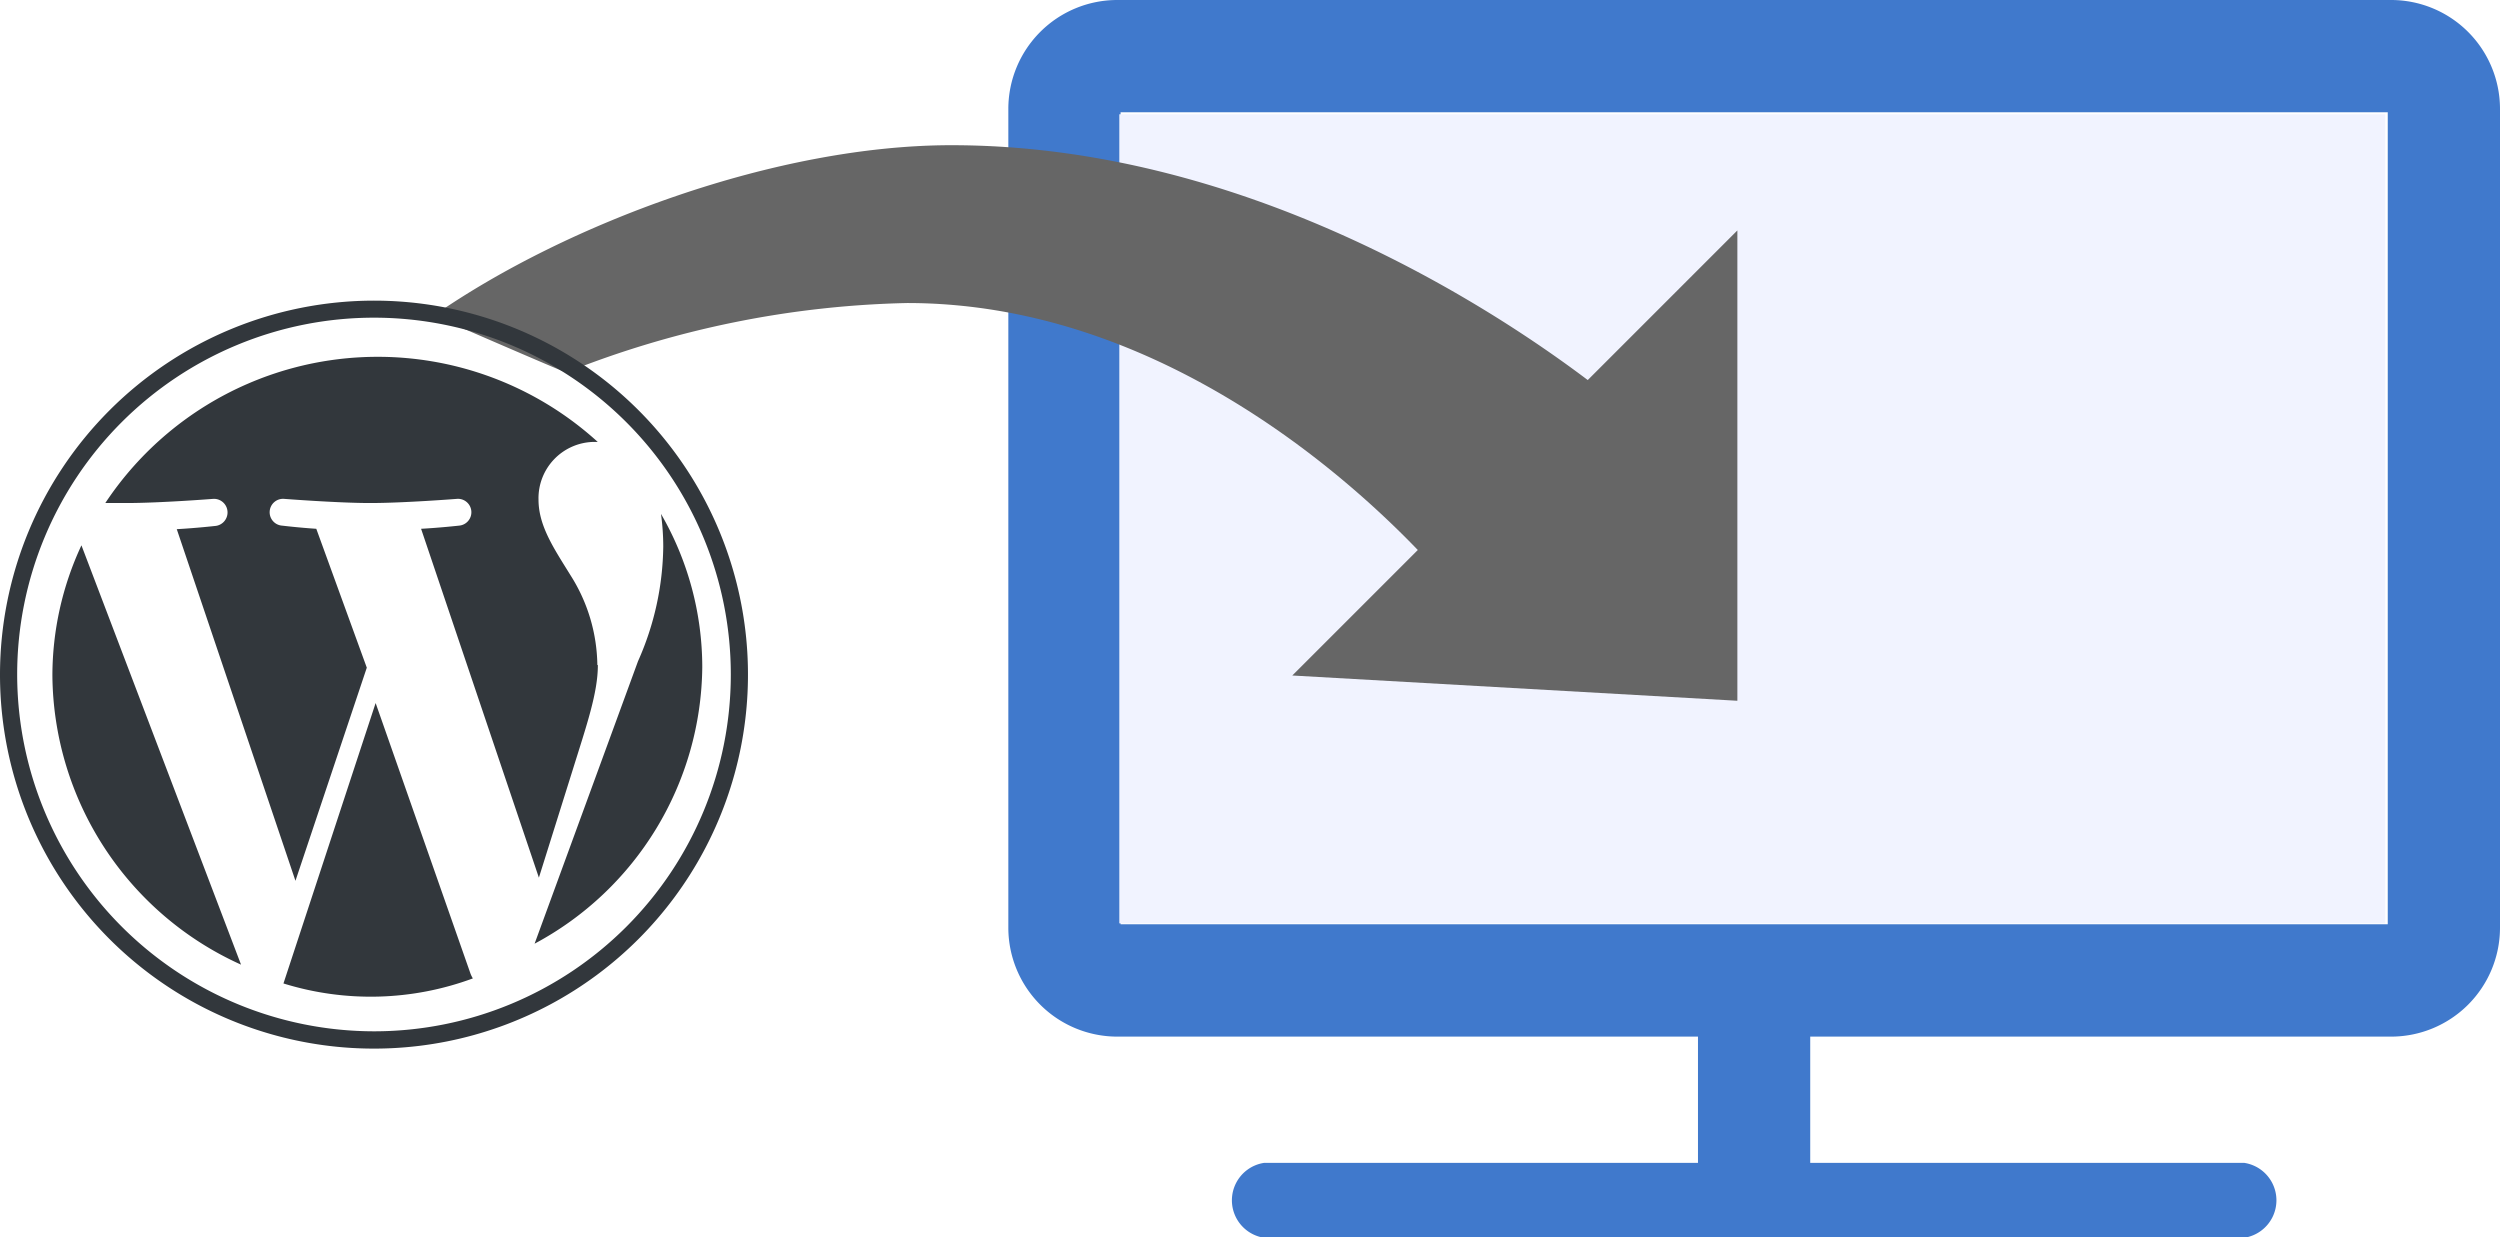
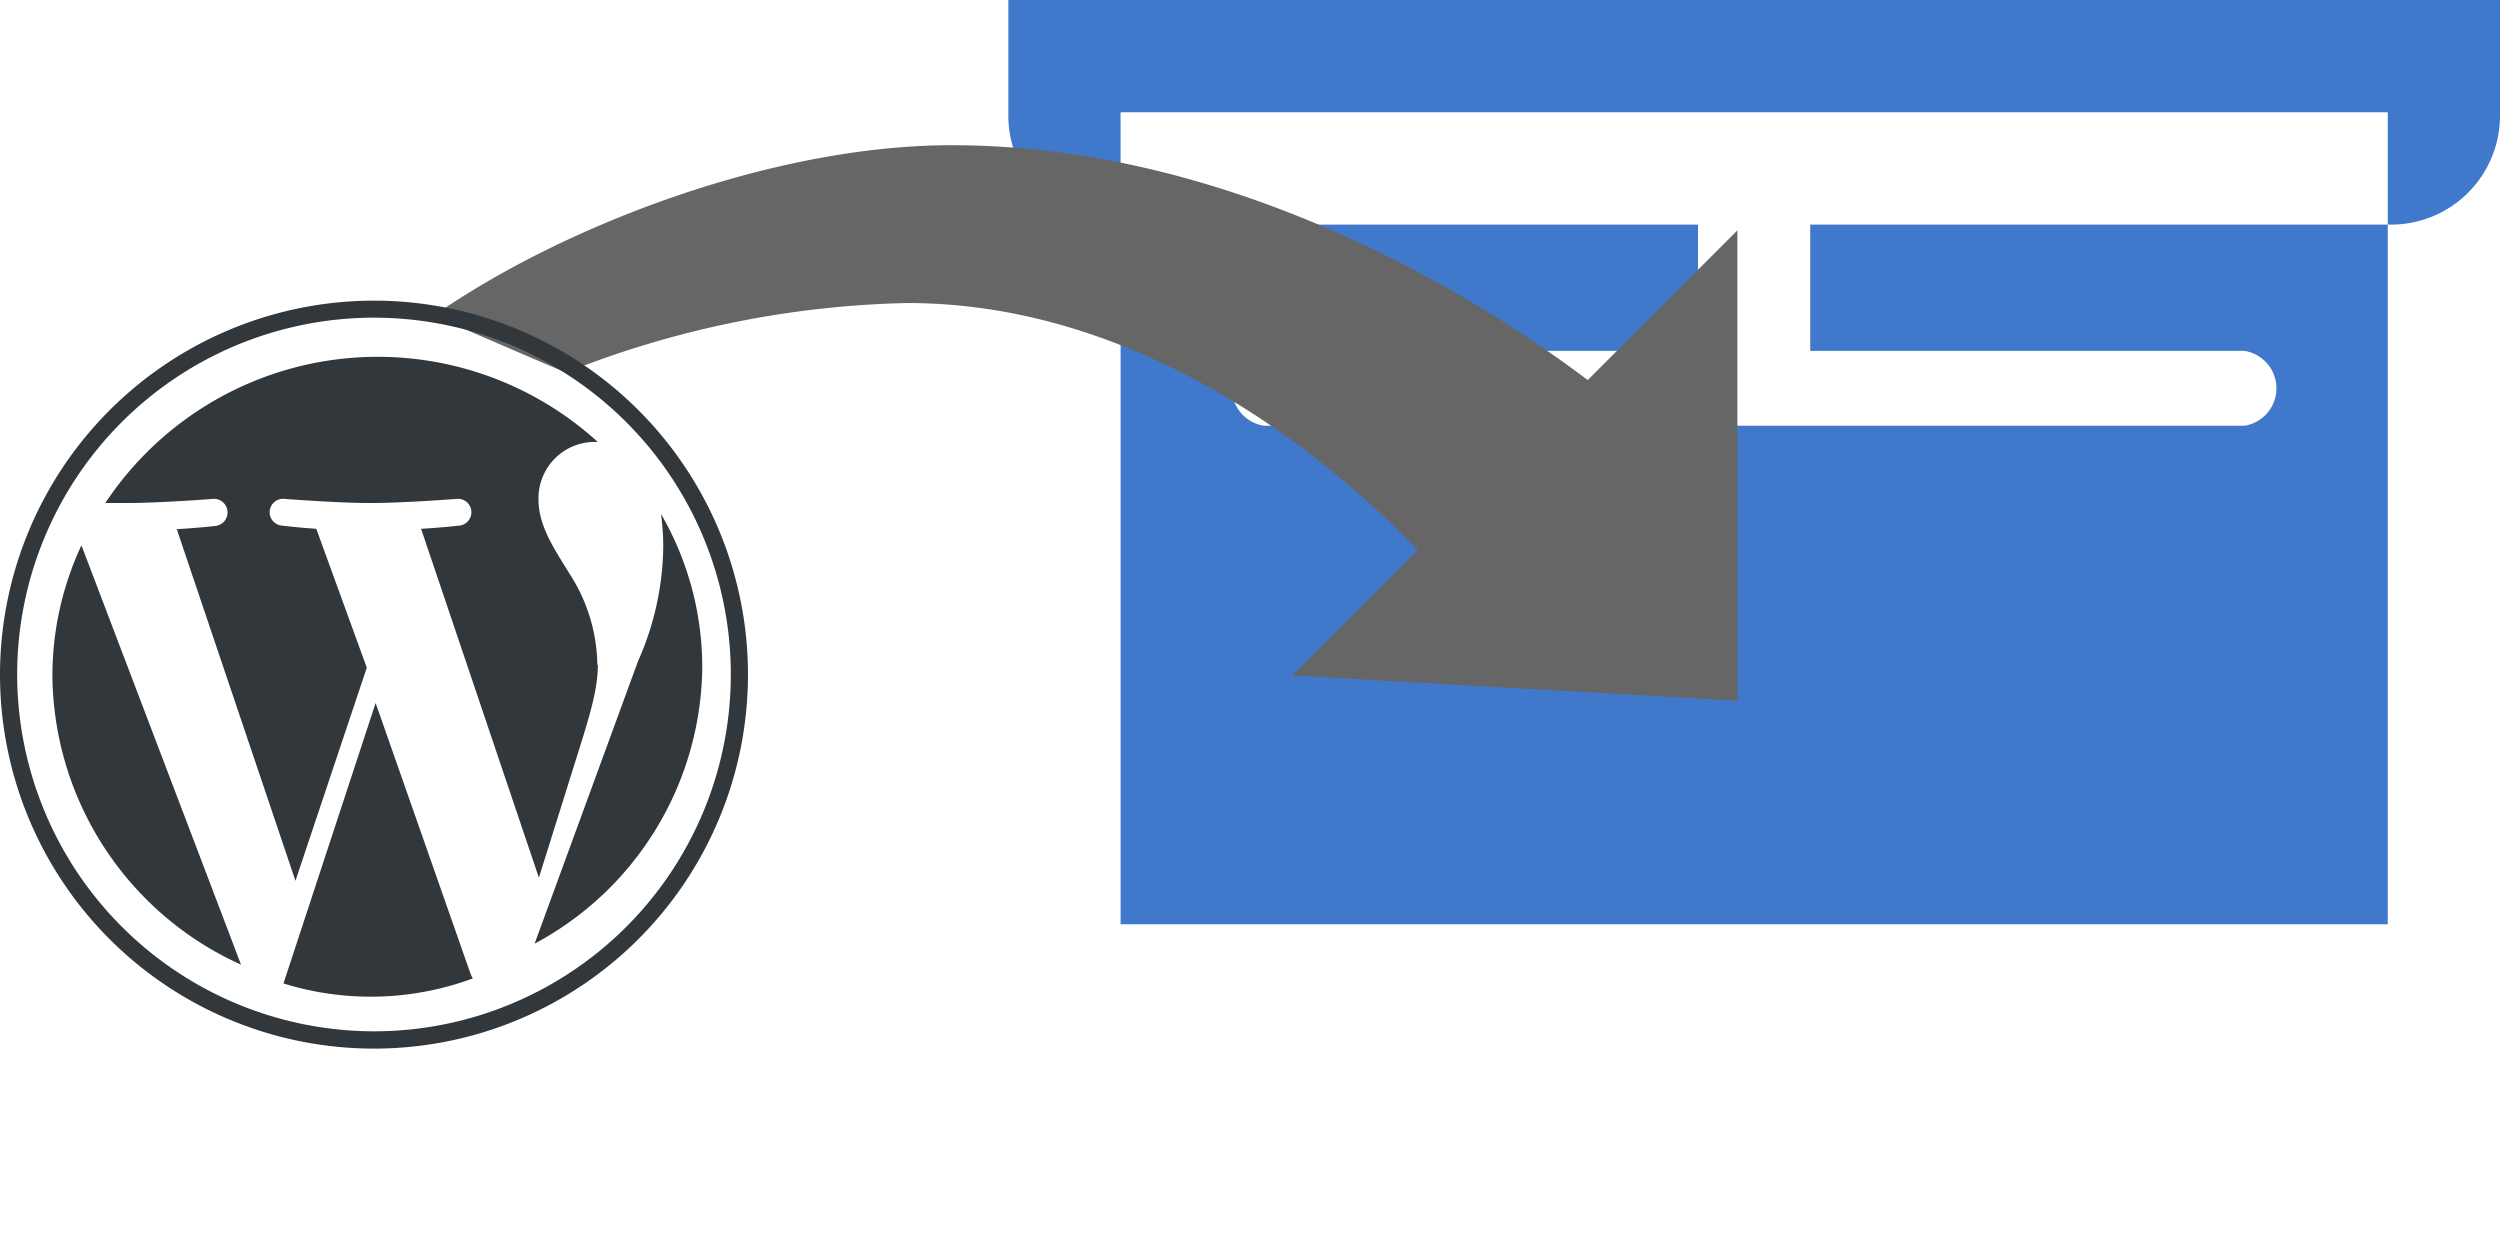
<svg xmlns="http://www.w3.org/2000/svg" viewBox="0 0 198 98">
  <defs>
    <style>.cls-1{fill:#4079cc;}.cls-2{fill:#f1f3ff;}.cls-3{fill:#666;}.cls-3,.cls-4{fill-rule:evenodd;}.cls-4{fill:#32373c;}</style>
  </defs>
  <title>アセット 13</title>
  <g id="Easy_wordpress">
-     <path id="_0" class="cls-1" d="M189.11 73.2h-100.36v-64.31h100.36zm.27-73.2h-100.9a8.63 8.63 0 0 0-8.62 8.62v64.86a8.63 8.63 0 0 0 8.62 8.62h46v10h-34.37a3 3 0 0 0 0 5.93h77.64a3 3 0 0 0 0-5.93h-34.38v-10h46a8.63 8.63 0 0 0 8.63-8.62v-64.86a8.63 8.63 0 0 0-8.62-8.62z" />
-     <path id="_0-2" class="cls-2" d="M88.65 9.05h100.26v64.08h-100.26z" />
+     <path id="_0" class="cls-1" d="M189.11 73.2h-100.36v-64.31h100.36m.27-73.2h-100.9a8.63 8.63 0 0 0-8.62 8.62v64.86a8.63 8.63 0 0 0 8.62 8.62h46v10h-34.37a3 3 0 0 0 0 5.93h77.64a3 3 0 0 0 0-5.93h-34.38v-10h46a8.63 8.63 0 0 0 8.63-8.62v-64.86a8.63 8.63 0 0 0-8.62-8.62z" />
    <path id="_0-3" class="cls-3" d="M125.75 30.1c-7.77-5.86-27.3-18.6-50.4-18.6-13.81 0-30.41 6.15-41 13.5 0 0 10.42 4.53 10.5 4.5a77.23 77.23 0 0 1 27-5.5c19.28 0 34.27 13.15 40.44 19.56l-9.94 9.94 35.25 2v-37.25z" />
    <path id="_0-4" class="cls-4" d="M4.15 53.53a24.45 24.45 0 0 1 2.3-10.34l12.64 33.21a25.35 25.35 0 0 1-14.94-22.87m43.16-.87a13.54 13.54 0 0 0-2.12-7.09c-1.31-2.12-2.54-3.91-2.54-6a4.46 4.46 0 0 1 4.35-4.57h.34a25.89 25.89 0 0 0-39 4.84h1.66c2.71 0 6.89-.33 6.89-.33a1.06 1.06 0 0 1 .11 2.15s-1.4.16-3 .25l9.4 27.85 5.65-16.88-4-11c-1.39-.09-2.71-.25-2.71-.25a1.06 1.06 0 0 1 .16-2.12s4.27.33 6.81.33c2.7 0 6.88-.33 6.88-.33a1.06 1.06 0 0 1 .16 2.12s-1.4.16-3 .25l9.33 27.63 2.67-8.51c1.11-3.56 2-6.12 2-8.32m-17.6 3l-7.3 22.21a23.31 23.31 0 0 0 15-.4 2.42 2.42 0 0 1-.18-.36zm22.6-14.98a19.19 19.19 0 0 1 .18 2.6 22.89 22.89 0 0 1-2 9.07l-8.19 22.37a25.11 25.11 0 0 0 13.28-21.89 24.25 24.25 0 0 0-3.27-12.15m-22.73-16.89a29.62 29.62 0 1 1-29.62 29.61 29.64 29.64 0 0 1 29.62-29.61m0 57.87a28.26 28.26 0 1 0-28.26-28.26 28.29 28.29 0 0 0 28.26 28.26" />
  </g>
</svg>